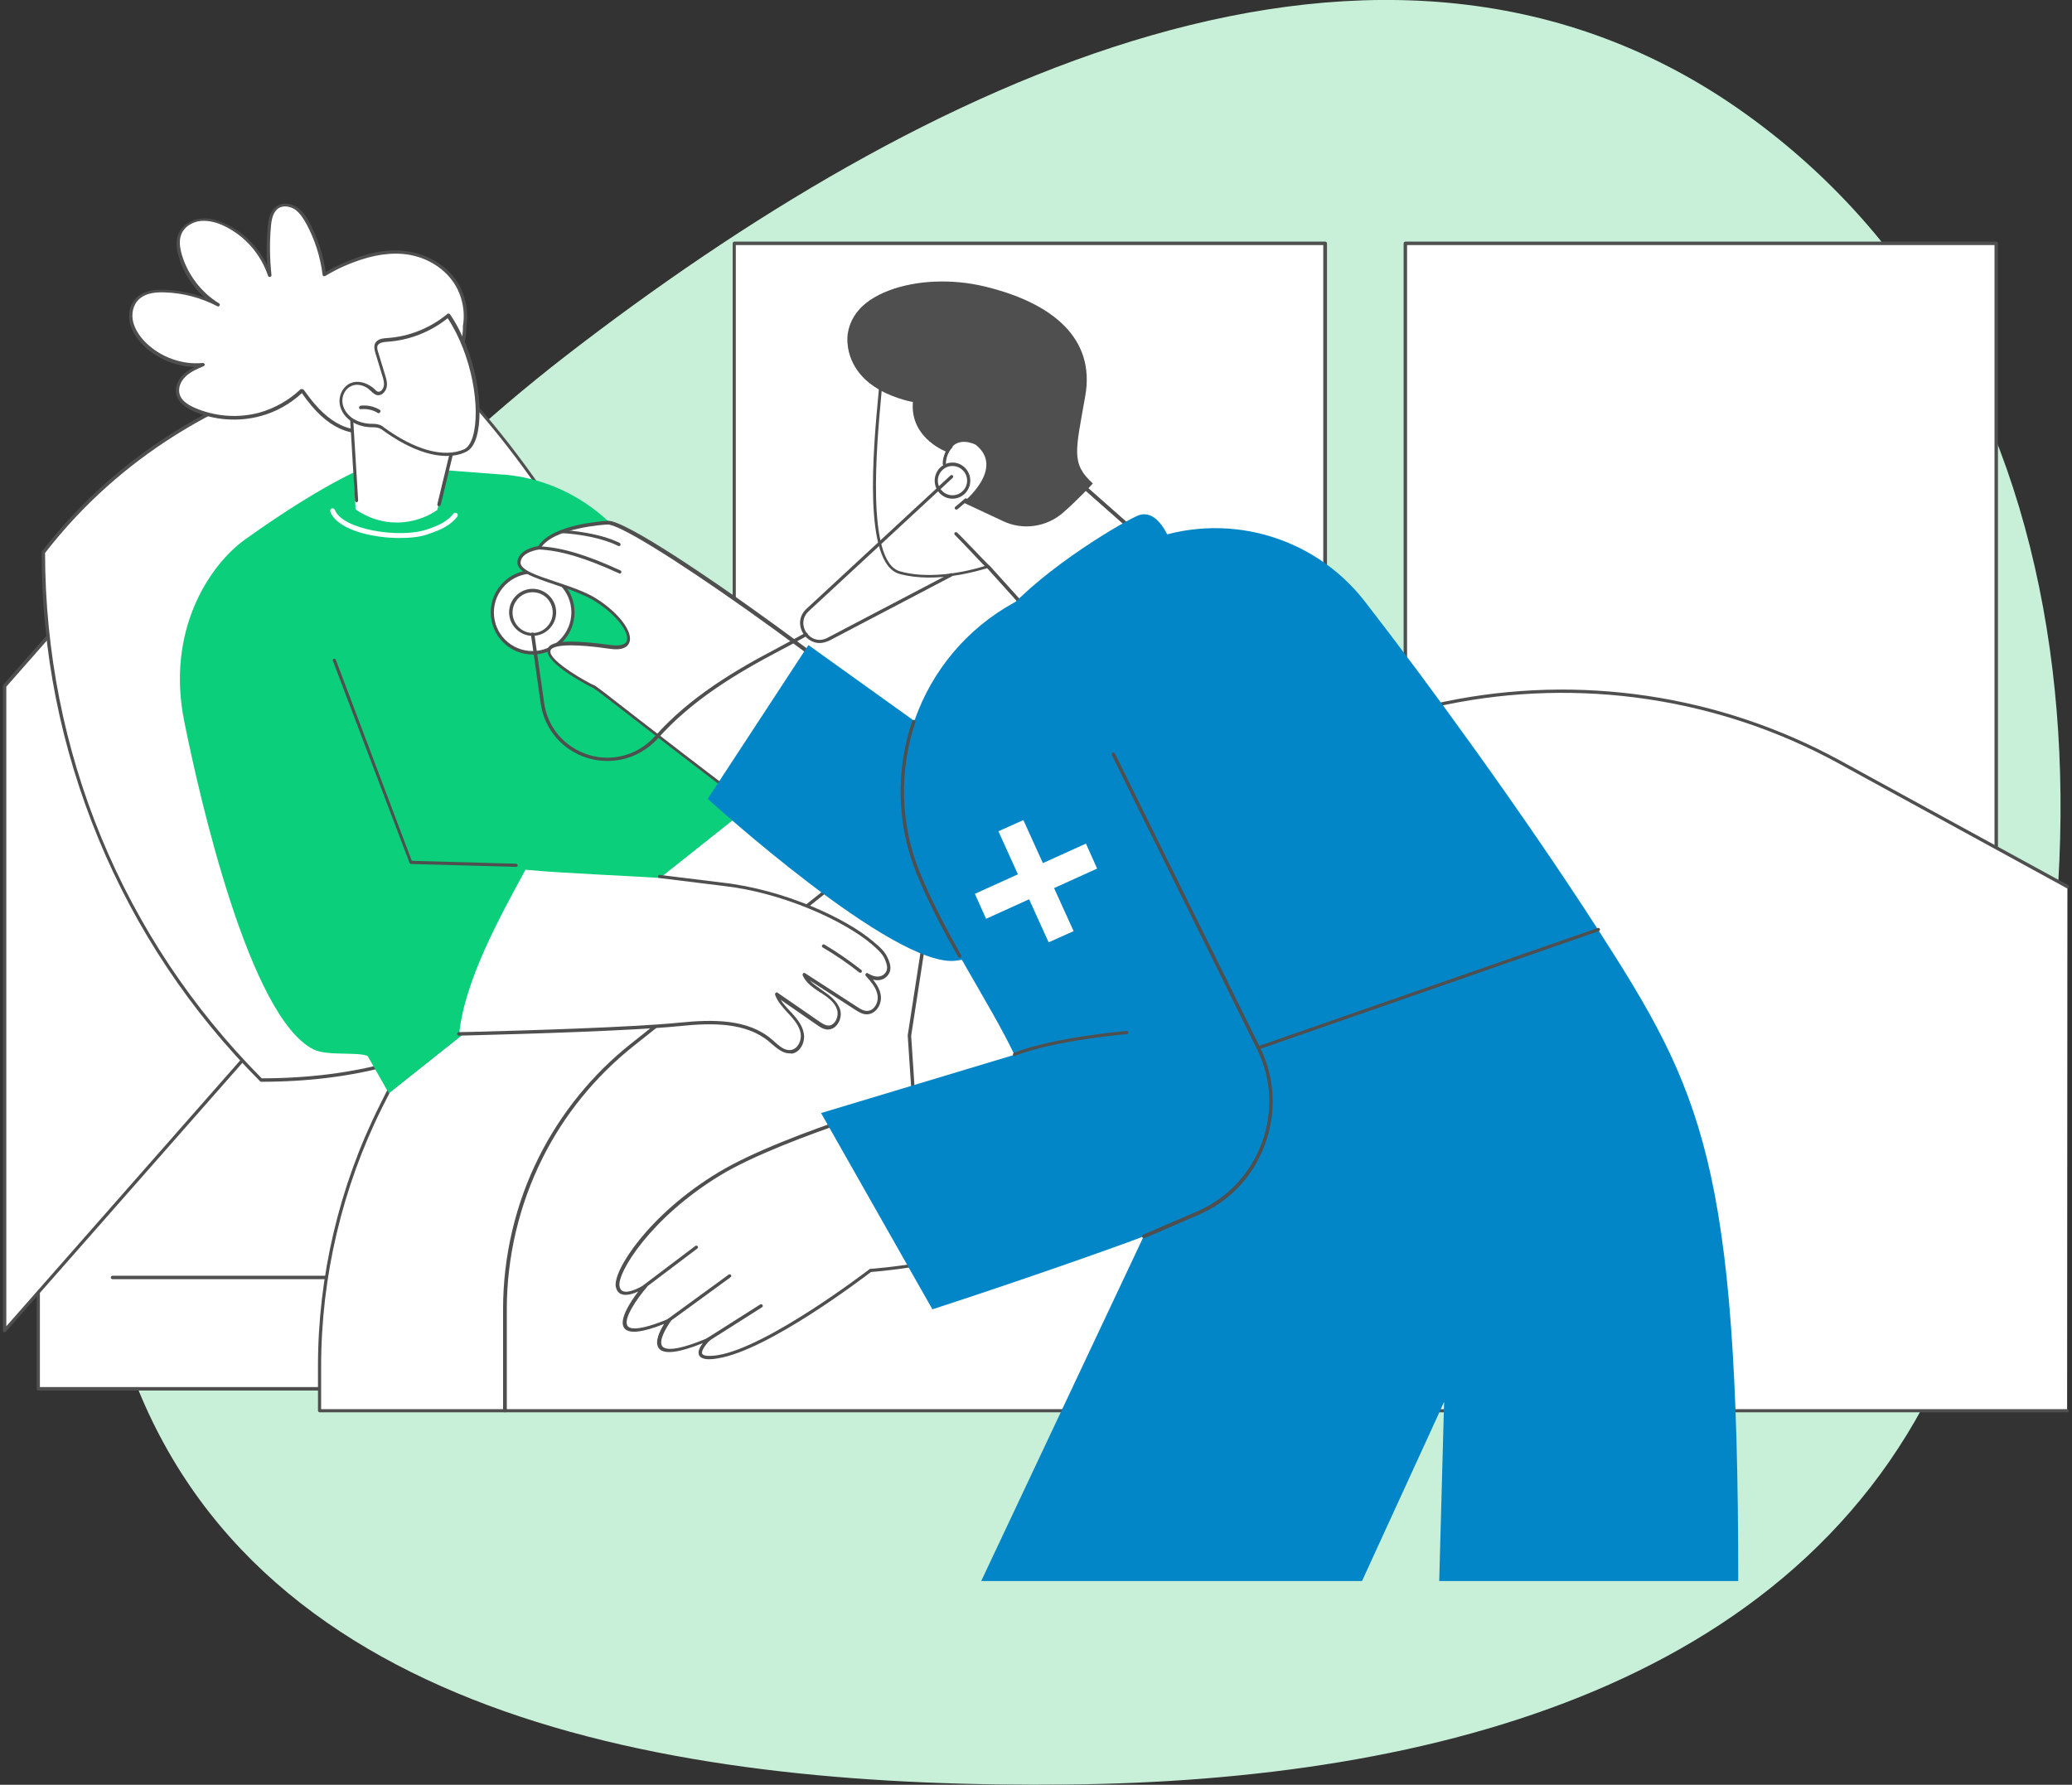
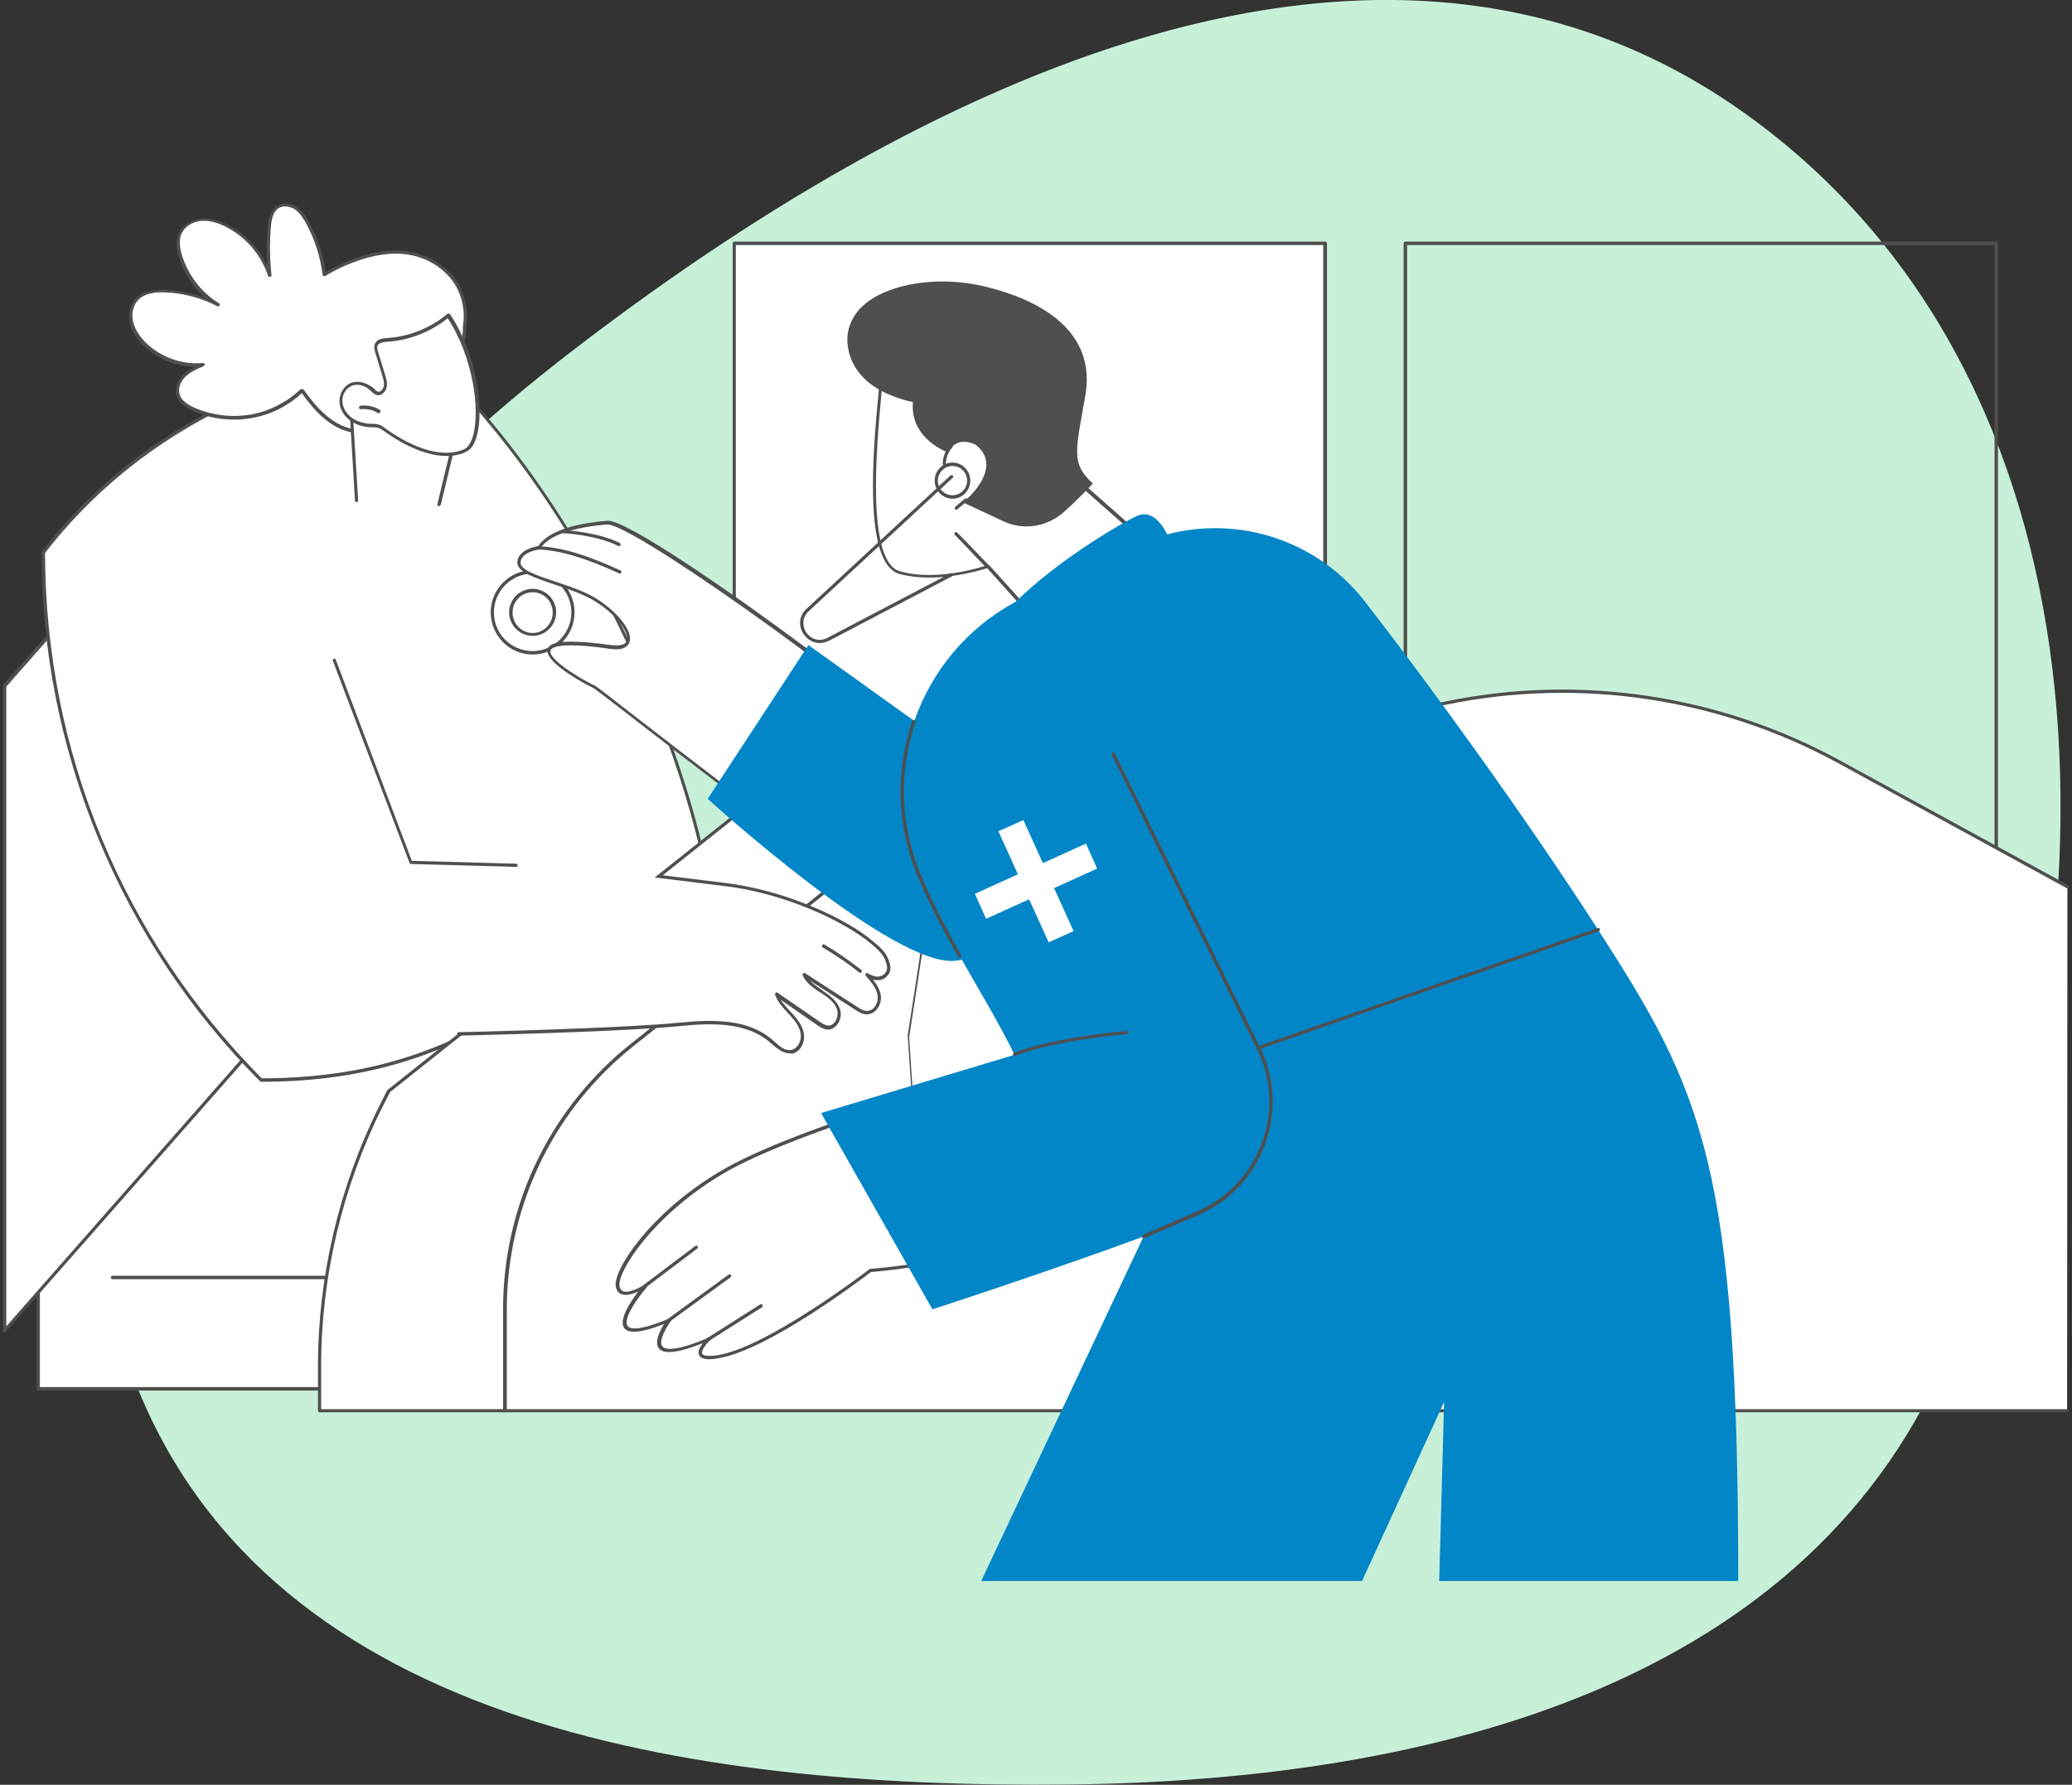
<svg xmlns="http://www.w3.org/2000/svg" xmlns:xlink="http://www.w3.org/1999/xlink" version="1.1" id="Layer_1" x="0px" y="0px" viewBox="0 0 722 622" style="enable-background:new 0 0 722 622;" xml:space="preserve">
  <rect x="0" y="0" width="722" height="622" fill="#333333" stroke="none" />
  <style type="text/css">
	.st0{fill-rule:evenodd;clip-rule:evenodd;fill:#C8F0D9;}
	.st1{clip-path:url(#SVGID_00000096037926638229065450000002151175547067303344_);}
	.st2{fill:#FFFFFF;}
	.st3{fill:#4F4F4F;}
	.st4{fill:#0BCF7B;}
	.st5{fill:#0386C8;}
</style>
  <path class="st0" d="M372.3,621.9c126.4-1.3,259.9-34.7,307.8-153c60.1-148.6,57.5-336.8-72.1-429.4C481.8-50.7,320,29,197.3,123.9  C86.3,209.9-2,342.1,44.8,475.4C89.1,601.2,240.4,623.3,372.3,621.9z" />
  <g>
    <defs>
      <rect id="SVGID_1_" x="1" y="71" width="720" height="480" />
    </defs>
    <clipPath id="SVGID_00000036956513064834512800000016904598758669814971_">
      <use xlink:href="#SVGID_1_" style="overflow:visible;" />
    </clipPath>
    <g style="clip-path:url(#SVGID_00000036956513064834512800000016904598758669814971_);">
-       <path class="st2" d="M695.6,84.8H489.7v232.9h205.9V84.8z" />
      <path class="st3" d="M695.6,318.3H489.7c-0.3,0-0.6-0.3-0.6-0.6V84.8c0-0.3,0.3-0.6,0.6-0.6h205.9c0.3,0,0.6,0.3,0.6,0.6v232.9    C696.1,318,695.9,318.3,695.6,318.3z M490.3,317.1H695V85.4H490.3V317.1z" />
      <path class="st2" d="M461.7,84.8H255.9v232.9h205.9V84.8z" />
      <path class="st3" d="M461.7,318.3H255.9c-0.3,0-0.6-0.3-0.6-0.6V84.8c0-0.3,0.3-0.6,0.6-0.6h205.9c0.3,0,0.6,0.3,0.6,0.6v232.9    C462.3,318,462.1,318.3,461.7,318.3z M256.4,317.1h204.7V85.4H256.4V317.1z" />
      <path class="st2" d="M214.1,329.7H13.4V484h200.8V329.7z" />
      <path class="st3" d="M214.1,484.6H13.4c-0.3,0-0.6-0.3-0.6-0.6V329.7c0-0.3,0.3-0.6,0.6-0.6h200.8c0.3,0,0.6,0.3,0.6,0.6V484    C214.7,484.4,214.4,484.6,214.1,484.6L214.1,484.6z M13.9,483.5h199.6V330.3H13.9L13.9,483.5L13.9,483.5z" />
      <path class="st3" d="M160,445.8H39.2c-0.3,0-0.6-0.3-0.6-0.6s0.3-0.6,0.6-0.6H160c0.3,0,0.6,0.3,0.6,0.6S160.3,445.8,160,445.8z" />
      <path class="st3" d="M134.1,484.6H13.4c-0.3,0-0.6-0.3-0.6-0.6c0-0.3,0.3-0.6,0.6-0.6h120.8c0.3,0,0.6,0.3,0.6,0.6    C134.7,484.3,134.5,484.6,134.1,484.6z" />
      <path class="st2" d="M1.6,463.7l125.3-142.5V96.7L1.6,239.1V463.7z" />
      <path class="st3" d="M1.6,464.3c-0.1,0-0.1,0-0.2,0C1.1,464.2,1,464,1,463.7V239.1c0-0.1,0.1-0.3,0.1-0.4L126.5,96.3    c0.2-0.2,0.4-0.2,0.6-0.2s0.4,0.3,0.4,0.5v224.6c0,0.1-0.1,0.3-0.1,0.4L2,464.1C1.9,464.2,1.7,464.3,1.6,464.3L1.6,464.3z     M2.2,239.3v222.9l124.2-141.2V98.2L2.2,239.3L2.2,239.3z" />
      <path class="st2" d="M15.1,192.5c0,69,27.3,135.1,75.9,183.9c68.7,0,104.6-32.9,153.2-81.7c0,0-21.3-100.5-96-171.8    C148.2,122.9,68.2,123.9,15.1,192.5L15.1,192.5z" />
      <path class="st3" d="M91,377c-0.2,0-0.3-0.1-0.4-0.2c-24.2-24.3-43.2-52.8-56.3-84.5c-13.1-31.8-19.8-65.3-19.8-99.7    c0-0.1,0-0.3,0.1-0.4c27.5-35.6,62.3-52.6,86.7-60.7c26.4-8.8,46.6-9.1,46.8-9.1h0c0.2,0,0.3,0.1,0.4,0.2    c38.6,36.9,62.7,81.7,76.1,112.8c14.5,33.7,20,59,20,59.3c0,0.2,0,0.4-0.2,0.5c-24.7,24.7-45.4,44.8-69.1,59.2    C149.9,369.8,123.1,377,91,377L91,377z M15.7,192.7c0.1,69.1,26.9,134.1,75.5,183.1c66.5-0.1,101.9-30.8,152.3-81.3    c-0.7-3-6.3-27.2-19.9-58.8c-13.3-31-37.3-75.5-75.7-112.2c-2.3,0.1-21.5,0.9-46.3,9.1C77.5,140.6,43,157.5,15.7,192.7L15.7,192.7    z" />
      <path class="st2" d="M720.4,309l-79.6-43.5c-41.9-22.9-90.5-30.1-137.2-20.4l-168.8,35.1l-29.7-7.7c-16.2-4.2-33.5-0.6-46.6,9.9    l-123.1,97.9l-2.7,5.4c-14.1,28.1-21.4,59-21.4,90.4v15.5h609L720.4,309L720.4,309z" />
      <path class="st3" d="M720.4,492.2h-609c-0.3,0-0.6-0.3-0.6-0.6v-15.5c0-31.3,7.4-62.7,21.4-90.7l2.7-5.4c0-0.1,0.1-0.1,0.2-0.2    l123.1-97.9c13.2-10.5,30.8-14.2,47.1-10l29.5,7.7l168.7-35.1c46.8-9.7,95.6-2.4,137.6,20.5l79.6,43.5c0.3,0.2,0.4,0.5,0.2,0.8    c-0.2,0.3-0.5,0.4-0.8,0.2L640.6,266c-41.7-22.8-90.3-30-136.8-20.4L335,280.8c-0.1,0-0.2,0-0.3,0L305,273    c-15.9-4.1-33.2-0.5-46.1,9.8l-123,97.8l-2.7,5.3c-13.9,27.8-21.3,59-21.3,90.2v15h608.4c0.3,0,0.6,0.3,0.6,0.6    C721,491.9,720.7,492.2,720.4,492.2L720.4,492.2z" />
      <path class="st3" d="M175.9,492.2c-0.3,0-0.6-0.3-0.6-0.6v-35.4c0-18.3,4.3-36.7,12.5-53c7.6-15.2,18.7-28.9,32.1-39.5L327.7,278    c0.2-0.2,0.6-0.2,0.8,0.1c0.2,0.3,0.2,0.6-0.1,0.8l-107.7,85.7c-13.2,10.5-24.2,24-31.7,39.1c-8.1,16.2-12.4,34.4-12.4,52.5v35.4    C176.5,491.9,176.3,492.2,175.9,492.2L175.9,492.2z" />
-       <path class="st3" d="M322.5,445.7c-0.3,0-0.6-0.2-0.6-0.5l-5.6-84.3c0,0,0-0.1,0-0.1l11.2-72.6c0-0.3,0.3-0.5,0.7-0.5    c0.3,0,0.5,0.3,0.5,0.7l-11.2,72.6l5.6,84.3C323.1,445.5,322.8,445.7,322.5,445.7C322.5,445.7,322.5,445.7,322.5,445.7    L322.5,445.7z" />
-       <path class="st4" d="M263.3,279.5l-37.4-78.7c-9.2-19.5-27.8-33.1-49.2-35.3c-0.5-0.1-1.1-0.1-1.6-0.1l-45.5-3.5    c0,0-14.4,4.8-44.2,26.1c-12.4,8.9-27.6,31.7-21.2,63.4c5.5,27.4,22.8,103.1,45,114.3c4.8,2.4,15.3,0.8,18.9,2.3l7.4,13    L263.3,279.5L263.3,279.5z" />
+       <path class="st3" d="M322.5,445.7c-0.3,0-0.6-0.2-0.6-0.5l-5.6-84.3c0,0,0-0.1,0-0.1l11.2-72.6c0.3,0,0.5,0.3,0.5,0.7l-11.2,72.6l5.6,84.3C323.1,445.5,322.8,445.7,322.5,445.7C322.5,445.7,322.5,445.7,322.5,445.7    L322.5,445.7z" />
      <path class="st3" d="M179.9,302.1C179.9,302.1,179.8,302.1,179.9,302.1l-36.7-1c-0.2,0-0.4-0.2-0.5-0.4L116,230.3    c-0.1-0.3,0-0.6,0.3-0.7c0.3-0.1,0.6,0,0.7,0.3l26.5,70.1l36.3,1c0.3,0,0.6,0.3,0.6,0.6C180.4,301.8,180.2,302.1,179.9,302.1    L179.9,302.1z" />
      <path class="st3" d="M258.6,282.9c-0.2,0-0.4-0.1-0.5-0.3l-51.7-84.4c-0.2-0.3-0.1-0.6,0.2-0.8c0.3-0.2,0.6-0.1,0.8,0.2l51.7,84.4    c0.2,0.3,0.1,0.6-0.2,0.8C258.8,282.9,258.7,282.9,258.6,282.9L258.6,282.9z" />
      <path class="st2" d="M306.3,346.8c-0.4-2.8-2.4-5-4.3-7.1c2.5,1.5,4.8,1.7,6.5,0.1c1.7-1.6,1.1-3.7,0.2-5.8    c-1-2.1-2.8-3.8-4.6-5.2c-19.7-15.8-45.8-20.7-71-22.6c-13.5-1-36.5-1.8-50-3.1c-8.9,16.4-21.3,38.8-23.1,57.3    c17.6-0.5,59.3-1.6,76.8-3.3c11-1.1,23.3-1.6,31.7,5.6c2.2,1.9,4.5,4.3,7.3,3.9c2.7-0.5,4.2-3.7,3.8-6.4c-0.4-2.7-2.3-5-4.1-7    c-1.9-2-3.8-4-4.8-6.6c4.8,3.3,9.6,6.7,14.5,10c1,0.7,2.1,1.4,3.3,1.5c2.9,0.2,4.7-3.5,3.8-6.3c-0.9-2.8-3.4-4.6-5.8-6.2    c-2.4-1.6-5-3.3-6.2-5.9c6,3.9,12.1,7.8,18.1,11.7c1.1,0.7,2.3,1.5,3.7,1.5C304.9,352.9,306.7,349.6,306.3,346.8L306.3,346.8z" />
      <path class="st3" d="M275.1,367.1c-2.4,0-4.4-1.8-6.2-3.3c-0.3-0.2-0.6-0.5-0.8-0.7c-8-6.8-19.8-6.7-31.3-5.5    c-16.1,1.6-52.4,2.7-72,3.2l-4.9,0.1c-0.3,0-0.6-0.2-0.6-0.6c0-0.3,0.2-0.6,0.6-0.6l4.9-0.1c19.5-0.5,55.9-1.6,71.9-3.2    c11.8-1.2,23.9-1.3,32.2,5.8c0.3,0.2,0.6,0.5,0.8,0.7c1.9,1.7,3.8,3.4,6,3c2.3-0.4,3.7-3.3,3.3-5.7c-0.4-2.6-2.3-4.8-4-6.7    l-0.5-0.5c-1.7-1.9-3.5-3.8-4.4-6.3c-0.1-0.2,0-0.5,0.2-0.7c0.2-0.2,0.5-0.2,0.7,0l14.5,10c0.9,0.6,1.9,1.3,3,1.4    c0.9,0.1,1.8-0.4,2.4-1.2c0.9-1.2,1.2-2.9,0.8-4.3c-0.8-2.6-3.2-4.3-5.6-5.9L286,346c-2.4-1.6-5.1-3.3-6.3-6.1    c-0.1-0.2,0-0.5,0.2-0.7c0.2-0.2,0.5-0.2,0.7,0l18.1,11.7c1.2,0.8,2.2,1.4,3.4,1.4c1.2,0,2-0.6,2.5-1.2c1-1.1,1.4-2.7,1.2-4.2    c-0.4-2.7-2.5-5-4.1-6.8c-0.2-0.2-0.2-0.5,0-0.8c0.2-0.2,0.5-0.3,0.7-0.1c2.5,1.5,4.4,1.5,5.8,0.2c1.4-1.4,1-3,0.1-5.2    c-0.9-2-2.7-3.5-4.4-5l-0.1-0.1c-9.5-8.1-31-18.1-52.1-20.4l-21.9-2.7c-0.3,0-0.5-0.3-0.5-0.6c0-0.3,0.3-0.5,0.6-0.5l21.9,2.7    c21.3,2.4,43.1,12.4,52.7,20.7l0.1,0.1c1.8,1.5,3.7,3.1,4.7,5.4c1,2.1,1.7,4.5-0.3,6.5c-0.9,0.9-2.4,1.7-4.8,1.1    c1.3,1.6,2.4,3.4,2.7,5.4c0.3,1.8-0.3,3.8-1.5,5.1c-0.9,1-2.1,1.6-3.4,1.6c-1.5,0-2.9-0.9-4-1.6l-15.8-10.2    c1.2,1.3,2.8,2.3,4.3,3.4l0.1,0.1c2.4,1.6,5.1,3.6,6.1,6.5c0.6,1.7,0.2,3.9-1,5.4c-0.9,1.2-2.1,1.7-3.4,1.7    c-1.4-0.1-2.6-0.9-3.6-1.6l-12.7-8.8c0.9,1.4,2.1,2.7,3.3,4l0.5,0.5c1.8,2,3.8,4.3,4.3,7.3c0.5,2.9-1.1,6.5-4.2,7    C275.6,367.1,275.4,367.1,275.1,367.1L275.1,367.1z" />
      <path class="st3" d="M299.8,339c-0.1,0-0.3,0-0.4-0.1c-4-3.2-8.3-6.1-12.7-8.7c-0.3-0.2-0.4-0.5-0.2-0.8c0.2-0.3,0.5-0.4,0.8-0.2    c4.4,2.6,8.7,5.6,12.8,8.8c0.3,0.2,0.3,0.6,0.1,0.8C300.2,339,300,339,299.8,339L299.8,339z" />
      <path class="st2" d="M158.5,98.2c-4.2-6.2-11.2-9.7-18.2-10.3c-7-0.6-14,1.4-20.6,4.3c-2.3,1-4.6,2.2-6.8,3.6    c-0.8-6.2-2.7-12.3-5.6-17.8c-1.1-2-2.3-4-4.2-5.3c-1.9-1.3-4.5-1.7-6.4-0.4c-2.1,1.4-2.7,4.3-2.9,6.8c-0.5,5.7-0.4,11.4,0.2,17.1    c-2.5-7.5-8-13.9-15.1-17.4c-2.8-1.4-5.8-2.3-8.9-2c-3.1,0.3-6.1,2.1-7.3,4.9c-1,2.4-0.6,5.2,0.2,7.6c2.1,7,6.9,13.2,13.1,17.1    c-5.7-3-12.1-4.7-18.5-4.9c-3.4-0.1-7.2,0.3-9.6,2.8c-2.1,2.1-2.6,5.4-1.9,8.3c0.7,2.9,2.5,5.4,4.6,7.4c5.3,5.2,13,7.9,20.4,7.3    c-2.3,1-4.7,1.9-6.5,3.7c-1.8,1.7-3,4.3-2.3,6.7c0.7,2.5,3.2,4.1,5.6,5.1c7.2,3.2,15.5,3.8,23,1.7c5.5-1.5,10.6-4.4,14.7-8.3    c0.2,0.3,0.4,0.5,0.6,0.8c3.5,4.8,7.5,9.4,12.7,11.8c6.7,3.1,14.5,2.2,21-1.3c6.5-3.5,11.8-9.3,16-15.8c3.4-5.3,6.3-11.4,6.2-17.9    C162.7,108.5,161.4,102.6,158.5,98.2L158.5,98.2z" />
      <path class="st3" d="M127.3,151.2c-3.2,0-6.2-0.6-9-1.9c-4.5-2.1-8.6-5.9-12.9-12c-0.1-0.1-0.1-0.2-0.2-0.3    c-4.1,3.8-9.1,6.6-14.4,8c-7.7,2.1-16.1,1.5-23.4-1.7c-3.3-1.5-5.2-3.3-5.9-5.5c-0.7-2.4,0.3-5.3,2.4-7.3c1.1-1.1,2.5-1.9,3.9-2.6    c-6.6-0.2-13.1-2.9-17.8-7.5c-2.5-2.5-4.1-5.1-4.7-7.7c-0.8-3.3,0-6.7,2.1-8.8c2.1-2.2,5.4-3.1,10.1-2.9c4.7,0.2,9.5,1.1,13.9,2.8    c-4.3-3.8-7.5-8.8-9.1-14.3c-1-3.3-1-5.9-0.1-8c1.2-2.9,4.2-4.9,7.8-5.3c2.8-0.3,5.9,0.4,9.2,2.1c6.1,3,11,8.1,13.9,14.2    c-0.3-4.4-0.2-8.9,0.2-13.4c0.2-2.6,0.8-5.7,3.2-7.3c2.2-1.5,5.2-0.8,7,0.4c2,1.4,3.4,3.5,4.4,5.5c2.8,5.3,4.7,11,5.6,17.1    c1.8-1.1,3.8-2.1,6.1-3.1c7.7-3.4,14.5-4.9,20.8-4.3c7.7,0.7,14.7,4.6,18.7,10.5c3,4.5,4.3,10.5,3.4,15.9c0.1,5.6-2,11.5-6.3,18.2    c-4.8,7.4-10.3,12.8-16.2,16C135.8,150.1,131.5,151.2,127.3,151.2L127.3,151.2z M105.3,135.6C105.3,135.6,105.3,135.6,105.3,135.6    c0.2,0,0.4,0.1,0.5,0.2c0.2,0.3,0.4,0.5,0.6,0.8c4.2,5.9,8.2,9.6,12.5,11.6c6.1,2.8,13.7,2.3,20.5-1.3c5.7-3.1,11-8.3,15.8-15.6    c4.2-6.5,6.2-12.2,6.1-17.6c0,0,0-0.1,0-0.1c0.9-5.1-0.3-10.8-3.2-15.1c-3.8-5.6-10.4-9.4-17.8-10c-6.1-0.5-12.7,0.9-20.3,4.2    c-2.5,1.1-4.7,2.3-6.7,3.5c-0.2,0.1-0.4,0.1-0.6,0c-0.2-0.1-0.3-0.3-0.3-0.5c-0.8-6.3-2.7-12.2-5.6-17.6c-1-1.8-2.2-3.8-4-5.1    c-1.5-1-4-1.6-5.8-0.4c-1.9,1.3-2.4,4-2.6,6.4c-0.5,5.6-0.4,11.3,0.2,16.9c0,0.3-0.2,0.6-0.5,0.6c-0.3,0.1-0.6-0.1-0.7-0.4    c-2.5-7.4-7.8-13.6-14.8-17.1c-3.1-1.6-6-2.2-8.6-2c-3.1,0.3-5.8,2.1-6.8,4.6c-0.8,1.9-0.7,4.2,0.2,7.3c2.1,6.9,6.7,13,12.9,16.8    c0.3,0.2,0.4,0.5,0.2,0.8c-0.2,0.3-0.5,0.4-0.8,0.2c-5.6-2.9-11.9-4.6-18.3-4.8c-4.3-0.2-7.3,0.7-9.2,2.6    c-1.8,1.9-2.5,4.8-1.8,7.7c0.6,2.4,2.1,4.9,4.4,7.2c5.2,5.1,12.7,7.8,19.9,7.1c0.3,0,0.5,0.2,0.6,0.4c0.1,0.3-0.1,0.6-0.3,0.7    c-2.2,0.9-4.5,1.9-6.3,3.6c-1.9,1.8-2.7,4.2-2.1,6.2c0.5,1.9,2.3,3.4,5.2,4.7c7.1,3.1,15.1,3.7,22.6,1.7    c5.3-1.5,10.3-4.3,14.4-8.2C105,135.6,105.1,135.6,105.3,135.6L105.3,135.6z" />
      <path class="st2" d="M122,142l1.9,35.5c1.8,1.3,7.1,4.7,14.7,4.6c7-0.1,12-3.1,13.8-4.4c2.1-8.6,4.2-17.3,6.2-25.9L122,142z" />
      <path class="st3" d="M152.9,176.4c0,0-0.1,0-0.1,0c-0.3-0.1-0.5-0.4-0.4-0.7l5.7-23.6l-35.4-12l2.1,34.3c0,0.3-0.2,0.6-0.5,0.6    c-0.3,0-0.6-0.2-0.6-0.5l-2.1-35.2c0-0.2,0.1-0.4,0.2-0.5c0.2-0.1,0.4-0.2,0.5-0.1l36.7,12.4c0.3,0.1,0.4,0.4,0.4,0.7l-5.8,24.1    C153.4,176.2,153.2,176.4,152.9,176.4L152.9,176.4z" />
      <path class="st2" d="M122.3,133.9c2.4-1,5,0,7,1.5c0.9,0.7,1.5,1.8,2.8,1.6c1-0.2,1.8-1.2,2.1-2.2c0.3-1.3-0.1-2.8-0.5-4.1    c-0.8-2.6-1.6-5.2-2.4-7.9c-0.3-0.9-0.6-2-0.1-2.9c0.6-1.3,2.4-1.5,3.8-1.6c7.7-0.5,15.3-3.5,21.2-8.5    c11.7,17.3,12.9,44.1,5.8,47.1c-12,5.2-27.6-7.1-29-8.1c-1.1-0.7-2.4-0.7-3.7-0.7c-2.4-0.1-4.9-0.8-6.9-2.2    c-2-1.4-3.5-3.7-3.6-6.2C118.7,137.4,120.1,134.9,122.3,133.9L122.3,133.9z" />
      <path class="st3" d="M155.6,158.9c-6.4,0-14.2-3.1-22.4-9.1c-0.2-0.2-0.4-0.3-0.5-0.3c-0.8-0.5-1.8-0.6-2.9-0.6l-0.5,0    c-2.8-0.1-5.3-0.9-7.2-2.3c-2.3-1.6-3.7-4.1-3.8-6.6c-0.1-2.8,1.5-5.5,3.9-6.5c2.3-0.9,5-0.4,7.6,1.5c0.3,0.2,0.5,0.5,0.8,0.7    c0.6,0.6,0.9,0.9,1.5,0.8c0.8-0.1,1.4-1,1.6-1.8c0.3-1.2-0.1-2.6-0.5-3.8l-2.4-7.9c-0.3-1.1-0.6-2.2-0.1-3.3    c0.8-1.7,3-1.8,4.3-1.9c7.6-0.5,15-3.5,20.9-8.4c0.1-0.1,0.3-0.2,0.5-0.1c0.2,0,0.3,0.1,0.4,0.2c9.1,13.4,12.1,32.8,9.3,42.6    c-0.8,2.8-2.1,4.7-3.8,5.4C160.3,158.5,158,158.9,155.6,158.9z M124.4,134.1c-0.6,0-1.2,0.1-1.9,0.4c-2,0.8-3.3,3.1-3.2,5.4    c0.1,2.2,1.4,4.3,3.3,5.7c1.7,1.2,4,2,6.6,2.1l0.5,0c1.1,0,2.4,0.1,3.5,0.8c0.1,0.1,0.3,0.2,0.5,0.4c11,8,20.9,10.7,28,7.7    c1.3-0.6,2.4-2.2,3.1-4.6c2.7-9.4-0.2-28.1-8.8-41.1c-6,4.8-13.4,7.7-21,8.2c-1.4,0.1-2.9,0.3-3.4,1.3c-0.3,0.7-0.1,1.5,0.2,2.4    l2.4,7.9c0.4,1.3,0.9,2.8,0.5,4.4c-0.3,1.1-1.2,2.4-2.5,2.6c-1.2,0.2-1.9-0.5-2.6-1.1c-0.2-0.2-0.4-0.4-0.7-0.6    C128.2,135.2,126.4,134.1,124.4,134.1L124.4,134.1z" />
      <path class="st3" d="M131.9,144c-0.1,0-0.2,0-0.3-0.1c-1.7-1.1-3.9-1.5-5.9-1.3c-0.3,0-0.6-0.2-0.6-0.5c0-0.3,0.2-0.6,0.5-0.7    c2.3-0.3,4.7,0.2,6.7,1.4c0.3,0.2,0.4,0.5,0.2,0.8C132.3,143.9,132.1,144,131.9,144L131.9,144z" />
      <path class="st2" d="M139.3,187.5c-10.1,0-22-3.1-24.2-9.2c-0.2-0.5,0.1-0.9,0.5-1.1c0.4-0.2,0.9,0.1,1.1,0.5    c2.5,6.8,22.4,10.1,32.1,6.8c4.2-1.4,7.1-2.8,9.2-5.5c0.3-0.4,0.8-0.4,1.2-0.1c0.4,0.3,0.4,0.8,0.1,1.2c-2.4,3-5.5,4.5-10,6    C146.7,187.1,143.1,187.5,139.3,187.5L139.3,187.5z" />
      <path class="st2" d="M185.6,227.5c7.8,0,14.1-6.3,14.1-14.1c0-7.8-6.3-14.1-14.1-14.1c-7.8,0-14.1,6.3-14.1,14.1    C171.5,221.2,177.8,227.5,185.6,227.5z" />
      <path class="st3" d="M185.6,228.1c-8.1,0-14.6-6.6-14.6-14.7c0-8.1,6.6-14.7,14.6-14.7c8.1,0,14.6,6.6,14.6,14.7    C200.2,221.5,193.7,228.1,185.6,228.1z M185.6,199.9c-7.4,0-13.5,6.1-13.5,13.5c0,7.5,6,13.5,13.5,13.5c7.4,0,13.5-6.1,13.5-13.5    C199.1,206,193,199.9,185.6,199.9z" />
      <path class="st2" d="M185.6,221c4.2,0,7.6-3.4,7.6-7.6c0-4.2-3.4-7.6-7.6-7.6s-7.6,3.4-7.6,7.6C178,217.6,181.4,221,185.6,221z" />
      <path class="st3" d="M185.6,221.6c-4.5,0-8.2-3.7-8.2-8.2c0-4.5,3.7-8.2,8.2-8.2c4.5,0,8.2,3.7,8.2,8.2    C193.8,217.9,190.1,221.6,185.6,221.6z M185.6,206.4c-3.9,0-7,3.2-7,7.1c0,3.9,3.2,7.1,7,7.1s7-3.2,7-7.1    C192.6,209.5,189.5,206.4,185.6,206.4z" />
      <path class="st2" d="M207.8,209.3c11,7.1,16.1,17.8,4.7,16.2c-43.3-6.2-7.6,13.3-5.7,13.8c1.2,0.3,50.7,39.7,89.9,67.8    c15.3-32.1,15.7-25.3,26.5-46.3c-26.1-24.3-102.9-79.4-111.6-78.7c0,0-19.3,0.9-23.8,8.7c0,0-6.6,0.8-7,4.9    C180.2,201.1,198.3,203.2,207.8,209.3L207.8,209.3z" />
      <path class="st3" d="M296.8,307.7c-0.1,0-0.2,0-0.3-0.1c-26-18.7-56.4-42.2-74.5-56.2c-8.1-6.3-14.5-11.2-15.2-11.6    c-1.2-0.5-17-8.6-16-13.4c0.4-2,3.2-4.2,22-1.6c3.1,0.4,5.1-0.1,5.6-1.4c1-2.7-3.1-8.8-10.8-13.7c-3.9-2.5-9.5-4.4-14.4-6    c-7.4-2.5-13.3-4.5-12.9-8c0.4-4,5.9-5.2,7.3-5.4c4.9-7.8,23.3-8.7,24.1-8.8c6.1-0.5,39.6,22.9,49.7,30.1    c25.6,18.2,50.1,37.3,62.4,48.8c0.2,0.2,0.2,0.5,0.1,0.7c-4.6,9-7.3,12.8-10.1,16.9c-3.7,5.4-7.6,11-16.4,29.4    c-0.1,0.2-0.2,0.3-0.4,0.3C296.9,307.7,296.8,307.7,296.8,307.7L296.8,307.7z M198.9,224.9c-5.8,0-7,1.2-7.1,1.9    c-0.8,3.5,13.9,11.6,15.2,12c0.5,0.1,3.3,2.3,15.5,11.8c18,13.9,48.1,37.2,74,55.8c8.6-18,12.5-23.5,16.2-28.9    c2.8-4,5.4-7.8,9.8-16.4c-12.4-11.5-36.6-30.4-62-48.4c-26-18.4-45.2-30.2-48.9-29.9c-0.2,0-19,1-23.3,8.4    c-0.1,0.2-0.2,0.3-0.4,0.3c-0.1,0-6.2,0.8-6.5,4.4c-0.3,2.7,5.8,4.7,12.1,6.8c5,1.7,10.6,3.5,14.6,6.1    c7.6,4.9,12.6,11.5,11.2,15.1c-0.5,1.4-2.1,2.9-6.9,2.2C206.3,225.2,202,224.9,198.9,224.9L198.9,224.9z" />
      <path class="st3" d="M215.9,199.9c-0.1,0-0.2,0-0.2-0.1c-11.9-5.4-20.2-7.9-27.7-8.3c-0.3,0-0.6-0.3-0.5-0.6    c0-0.3,0.3-0.6,0.6-0.5c7.7,0.4,16.1,2.9,28.1,8.4c0.3,0.1,0.4,0.5,0.3,0.8C216.3,199.8,216.1,199.9,215.9,199.9L215.9,199.9z" />
      <path class="st3" d="M215.6,190.3c-0.1,0-0.2,0-0.3-0.1c-5.4-2.7-13.6-4.1-19.4-4.4c-0.3,0-0.6-0.3-0.5-0.6c0-0.3,0.3-0.6,0.6-0.5    c2.9,0.2,12.8,1,19.9,4.5c0.3,0.1,0.4,0.5,0.3,0.8C216.1,190.2,215.9,190.3,215.6,190.3L215.6,190.3z" />
      <path class="st5" d="M341.4,267.6l-59.7-42.8l-35.1,53.6c0,0,65,59.2,86.5,56.4c21.5-2.8,45-14.6,45-14.6L341.4,267.6L341.4,267.6    z" />
      <path class="st2" d="M329.1,379.7c22.7,6.8,31.6,49.4,29.8,50.2c-23.2,10.6-55.6,12.8-55.6,12.8S268,470,250,472.9    c-11.5,1.9-3-6.2-3-6.2c-27.9,12-14.1-6.5-14.1-6.5c-28.9,12.1-8.2-11.9-8.2-11.9s-8.4,5.5-9.6,0.3c-1.2-5.2,11.8-25.1,35.4-39.4    C274.1,394.8,329.1,379.7,329.1,379.7L329.1,379.7z" />
      <path class="st3" d="M247.1,473.7c-1.9,0-3-0.5-3.5-1.4c-0.6-1.2,0.3-2.9,1.3-4.2c-8.5,3.4-13.6,4-15.3,1.8    c-1.7-2.2,0.4-6.2,1.8-8.5c-7.8,3.1-12.4,3.5-13.9,1.4c-2-2.8,2.2-9.2,4.9-12.7c-1.8,0.8-4.2,1.6-5.9,0.9c-1-0.4-1.6-1.2-1.9-2.4    c-1.3-5.6,11.6-25.5,35.7-40c23.4-14.2,78.1-29.4,78.7-29.5c0.1,0,0.2,0,0.3,0c20.4,6.2,29.9,40.8,30.4,49.1c0.1,1.4,0,2-0.5,2.2    c-22.1,10.1-53,12.7-55.7,12.9c-2.8,2.1-35.8,27.3-53.4,30.1C249,473.6,248,473.7,247.1,473.7L247.1,473.7z M247.1,466    c0.2,0,0.4,0.1,0.5,0.3c0.2,0.2,0.1,0.5-0.1,0.7c-1.5,1.4-3.3,3.8-2.8,4.8c0.2,0.4,1.1,1.1,5.3,0.5c17.6-2.8,52.6-29.7,53-30    c0.1-0.1,0.2-0.1,0.3-0.1c0.3,0,32.5-2.3,55.3-12.7c0.4-1.7-2-14.1-7.6-26c-4.2-8.8-11.3-19.9-21.8-23.2    c-3.3,0.9-55.6,15.6-78.2,29.3c-24.1,14.6-36.2,34.1-35.1,38.8c0.2,0.8,0.6,1.4,1.2,1.6c2.1,0.8,6.1-1.4,7.5-2.3    c0.2-0.2,0.6-0.1,0.8,0.1c0.2,0.2,0.2,0.5,0,0.8c-3.5,4-8.4,11.2-6.7,13.5c0.7,1,3.5,2,14.3-2.5c0.2-0.1,0.5,0,0.7,0.2    c0.2,0.2,0.2,0.5,0,0.7c-1.3,1.8-4.4,6.8-2.9,8.7c0.9,1.1,4.1,2.1,16.3-3.1C246.9,466.1,247,466,247.1,466L247.1,466z" />
      <path class="st3" d="M246.6,467.5c-0.2,0-0.4-0.1-0.5-0.3c-0.2-0.3-0.1-0.6,0.2-0.8l18.6-11.8c0.3-0.2,0.6-0.1,0.8,0.2    c0.2,0.3,0.1,0.6-0.2,0.8l-18.6,11.8C246.8,467.5,246.7,467.5,246.6,467.5L246.6,467.5z" />
      <path class="st3" d="M232.9,460.8c-0.2,0-0.4-0.1-0.5-0.2c-0.2-0.3-0.1-0.6,0.1-0.8l21.4-15.6c0.3-0.2,0.6-0.1,0.8,0.1    c0.2,0.3,0.1,0.6-0.1,0.8l-21.4,15.6C233.2,460.7,233.1,460.8,232.9,460.8z" />
      <path class="st3" d="M224.7,448.8c-0.2,0-0.3-0.1-0.5-0.2c-0.2-0.3-0.1-0.6,0.1-0.8l18-13.6c0.3-0.2,0.6-0.1,0.8,0.1    c0.2,0.3,0.1,0.6-0.1,0.8l-18,13.6C225,448.8,224.8,448.8,224.7,448.8L224.7,448.8z" />
      <path class="st5" d="M320,304.3c-14.3-35.3-0.1-75.8,33.2-94.2c19.8-11,28.3-14.4,46-21.4c27.2-10.8,58.3-2.3,76.3,20.8    c22.3,28.7,55.6,74.5,81.3,114.4c36.3,56.4,48.9,81.7,48.9,227.1H501.5l1.7-62.4L474.6,551H341.9l56.6-120.1    c-12.4,4.7-45,16.1-73.6,25.4l-38.8-68.4l67.4-20.3C344.6,349,329.3,327.1,320,304.3L320,304.3z" />
      <path class="st2" d="M378.4,294l-15,6.8l-6.8-15l-8.7,3.9l6.8,15l-15,6.8l3.9,8.7l15-6.8l6.8,15l8.7-3.9l-6.8-15l15-6.8L378.4,294    z" />
      <path class="st3" d="M334.4,333.8c-0.2,0-0.4-0.1-0.5-0.3c-4.5-7.9-10.1-18.3-14.5-29c-6.9-17-7.4-35.9-1.5-53.2    c0.1-0.3,0.4-0.5,0.7-0.4c0.3,0.1,0.5,0.4,0.4,0.7c-5.8,17.1-5.3,35.7,1.5,52.4c4.3,10.6,10,21,14.4,28.9c0.2,0.3,0.1,0.6-0.2,0.8    C334.6,333.8,334.5,333.8,334.4,333.8L334.4,333.8z" />
      <path class="st3" d="M398.5,431.5c-0.2,0-0.4-0.1-0.5-0.4c-0.1-0.3,0-0.6,0.3-0.8l18.8-8.1c10.6-4.6,18.6-13.1,22.6-23.9    c4-10.9,3.4-22.6-1.8-32.9l-50.5-102.3c-0.1-0.3,0-0.6,0.3-0.8s0.6,0,0.8,0.3L439,364.9c5.3,10.7,5.9,22.7,1.8,33.9    c-4.1,11.2-12.3,19.9-23.2,24.6l-18.8,8.1C398.7,431.4,398.6,431.5,398.5,431.5L398.5,431.5z" />
      <path class="st3" d="M353.5,368.1c-0.2,0-0.5-0.1-0.5-0.4c-0.1-0.3,0-0.6,0.3-0.8c14.2-5.5,39-7.6,39.3-7.6c0.3,0,0.6,0.2,0.6,0.5    c0,0.3-0.2,0.6-0.5,0.6c-0.2,0-24.9,2.1-38.9,7.5C353.7,368.1,353.6,368.1,353.5,368.1L353.5,368.1z" />
      <path class="st3" d="M438.5,365.7c-0.2,0-0.5-0.1-0.5-0.4c-0.1-0.3,0.1-0.6,0.4-0.7l118.4-41.2c0.3-0.1,0.6,0.1,0.7,0.4    c0.1,0.3-0.1,0.6-0.4,0.7l-118.4,41.2C438.6,365.7,438.5,365.7,438.5,365.7z" />
      <path class="st2" d="M366.3,159.6l32.9,29.1l-40.9,24.4l-14.2-15.7c0,0-16.8,6-30.6,2.1c-13.8-3.9-7.5-54.1-6.4-67.6    C308.1,118.5,350.3,132.1,366.3,159.6L366.3,159.6z" />
      <path class="st3" d="M358.3,213.6c-0.2,0-0.3-0.1-0.4-0.2l-13.9-15.4c-2.6,0.8-17.9,5.5-30.6,2c-12.8-3.6-9.1-43.5-7.3-62.7    c0.2-2.2,0.4-4,0.5-5.5c0.2-2.8,2-4.7,5.3-5.4c6.1-1.4,16.7,1.4,27.2,7.1c7,3.8,19.9,12.2,27.8,25.7l32.8,29    c0.1,0.1,0.2,0.3,0.2,0.5c0,0.2-0.1,0.3-0.3,0.4l-40.9,24.4C358.5,213.6,358.4,213.6,358.3,213.6L358.3,213.6z M344.1,196.8    c0.2,0,0.3,0.1,0.4,0.2l13.9,15.3l39.8-23.7l-32.3-28.5c0,0-0.1-0.1-0.1-0.1c-12.4-21.4-41.9-35.1-53.8-32.3    c-2.7,0.6-4.2,2.1-4.4,4.4c-0.1,1.4-0.3,3.3-0.5,5.5c-1.6,17.4-5.4,58.2,6.5,61.5c13.4,3.8,30.1-2,30.3-2.1    C344,196.8,344,196.8,344.1,196.8L344.1,196.8z" />
      <path class="st3" d="M358.3,213.6c-0.2,0-0.3-0.1-0.4-0.2l-13.8-15.4c-0.2-0.2-0.2-0.6,0-0.8c0.2-0.2,0.6-0.2,0.8,0l13.5,15    l39.8-23.7l-32.3-28.5c-0.2-0.2-0.3-0.6-0.1-0.8c0.2-0.2,0.6-0.3,0.8-0.1l32.9,29.1c0.1,0.1,0.2,0.3,0.2,0.5    c0,0.2-0.1,0.3-0.3,0.4l-40.9,24.4C358.5,213.6,358.4,213.6,358.3,213.6L358.3,213.6z" />
      <path class="st3" d="M380.8,168.5c0,0-4.7,5.2-10.4,10.2c-5.8,5-14,6.2-20.9,2.9l-13.9-6.5c0,0,14.8-11.8,4.4-20.1    c0,0-6.6-3.6-9.6,2.7c0,0-13.4-4.6-12.3-17.6c0,0-22.2-3.8-23.3-20.6c-1.1-16.8,24.9-25.4,48.6-19.6c23.7,5.8,38.2,18.2,34.8,37.9    C374.8,157.3,373.1,161.4,380.8,168.5z" />
      <path class="st2" d="M305.6,136.6c-0.1,0-0.2,0-0.3-0.1c-3.1-1.9-10.4-7.2-11.1-17.1c-0.3-4.7,1.3-9.1,4.7-12.7    c5.6-6.1,15.8-9.9,27.3-10.1c0.3,0,0.6,0.2,0.6,0.6c0,0.3-0.2,0.6-0.6,0.6c-11.2,0.2-21.1,3.9-26.5,9.7c-3.1,3.4-4.7,7.5-4.4,11.9    c0.6,9.3,7.6,14.4,10.5,16.1c0.3,0.2,0.4,0.5,0.2,0.8C306,136.5,305.8,136.6,305.6,136.6L305.6,136.6z" />
      <path class="st3" d="M344.1,198c-0.1,0-0.3-0.1-0.4-0.2c-1.7-1.6-3.6-3.7-5.5-5.7c-1.9-2-3.9-4.1-5.5-5.7c-0.2-0.2-0.2-0.6,0-0.8    c0.2-0.2,0.6-0.2,0.8,0c1.7,1.6,3.6,3.7,5.6,5.7c1.9,2,3.9,4.1,5.5,5.7c0.2,0.2,0.2,0.6,0,0.8C344.4,197.9,344.3,198,344.1,198    L344.1,198z" />
      <path class="st3" d="M331.7,170.9c-0.3,0-0.5-0.2-0.6-0.5c-0.4-2.9,1.4-5.9,4.2-6.9c0.3-0.1,0.6,0,0.7,0.3c0.1,0.3,0,0.6-0.3,0.7    c-2.2,0.8-3.7,3.3-3.4,5.7C332.3,170.6,332.1,170.9,331.7,170.9C331.7,170.9,331.7,170.9,331.7,170.9z" />
      <path class="st3" d="M329.1,162.3c-0.3,0-0.6-0.3-0.6-0.6c0-2.4,0.9-4.7,2.5-6.5c0.2-0.2,0.6-0.2,0.8,0c0.2,0.2,0.2,0.6,0,0.8    c-1.4,1.5-2.2,3.6-2.2,5.7C329.7,162,329.5,162.3,329.1,162.3L329.1,162.3L329.1,162.3z" />
      <path class="st3" d="M333.2,177.6c-0.2,0-0.3-0.1-0.4-0.2c-0.2-0.2-0.2-0.6,0.1-0.8l3.3-2.8c0.2-0.2,0.6-0.2,0.8,0.1    c0.2,0.2,0.2,0.6-0.1,0.8l-3.3,2.8C333.5,177.6,333.3,177.6,333.2,177.6z" />
      <path class="st5" d="M407.9,189c0,0-4.3-12.8-11.9-9.1c-7.7,3.6-36.2,20.8-48.8,37.4l1.5,13.3L407.9,189z" />
      <path class="st2" d="M331.9,173.2c3.1,0,5.7-2.5,5.7-5.7s-2.5-5.7-5.7-5.7c-3.1,0-5.7,2.5-5.7,5.7S328.8,173.2,331.9,173.2z" />
      <path class="st3" d="M331.9,173.8c-3.4,0-6.2-2.8-6.2-6.3s2.8-6.3,6.2-6.3c3.4,0,6.2,2.8,6.2,6.3S335.3,173.8,331.9,173.8z     M331.9,162.4c-2.8,0-5.1,2.3-5.1,5.1s2.3,5.1,5.1,5.1c2.8,0,5.1-2.3,5.1-5.1S334.7,162.4,331.9,162.4z" />
      <path class="st3" d="M285.6,224.1c-2.3,0-4.3-1.3-5.5-3c-1.7-2.4-2.1-6.2,1-9l50.1-46.4c0.2-0.2,0.6-0.2,0.8,0    c0.2,0.2,0.2,0.6,0,0.8L281.8,213c-2.5,2.3-2.2,5.5-0.8,7.5c1.4,2,4.2,3.4,7.3,1.8l42.9-22.5c0.3-0.1,0.6,0,0.8,0.2    c0.1,0.3,0,0.6-0.2,0.8l-42.9,22.5C287.7,223.8,286.6,224.1,285.6,224.1z" />
-       <path class="st3" d="M211.7,265.2c-2.3,0-4.6-0.3-6.9-1c-8.8-2.7-15.1-10-16.4-19.1l-3.4-24c0-0.3,0.2-0.6,0.5-0.7    c0.3,0,0.6,0.2,0.7,0.5l3.4,24c1.2,8.7,7.2,15.6,15.6,18.2c8.3,2.5,17.2,0,23-6.5c12.2-13.7,27.9-23,43-30.9    c3.4-1.8,9.3-5.1,9.4-5.1c0.3-0.2,0.6-0.1,0.8,0.2c0.2,0.3,0.1,0.6-0.2,0.8c-0.1,0-6,3.4-9.4,5.1c-15,7.9-30.5,17.1-42.6,30.7    C224.5,262.5,218.2,265.2,211.7,265.2L211.7,265.2z" />
    </g>
  </g>
</svg>